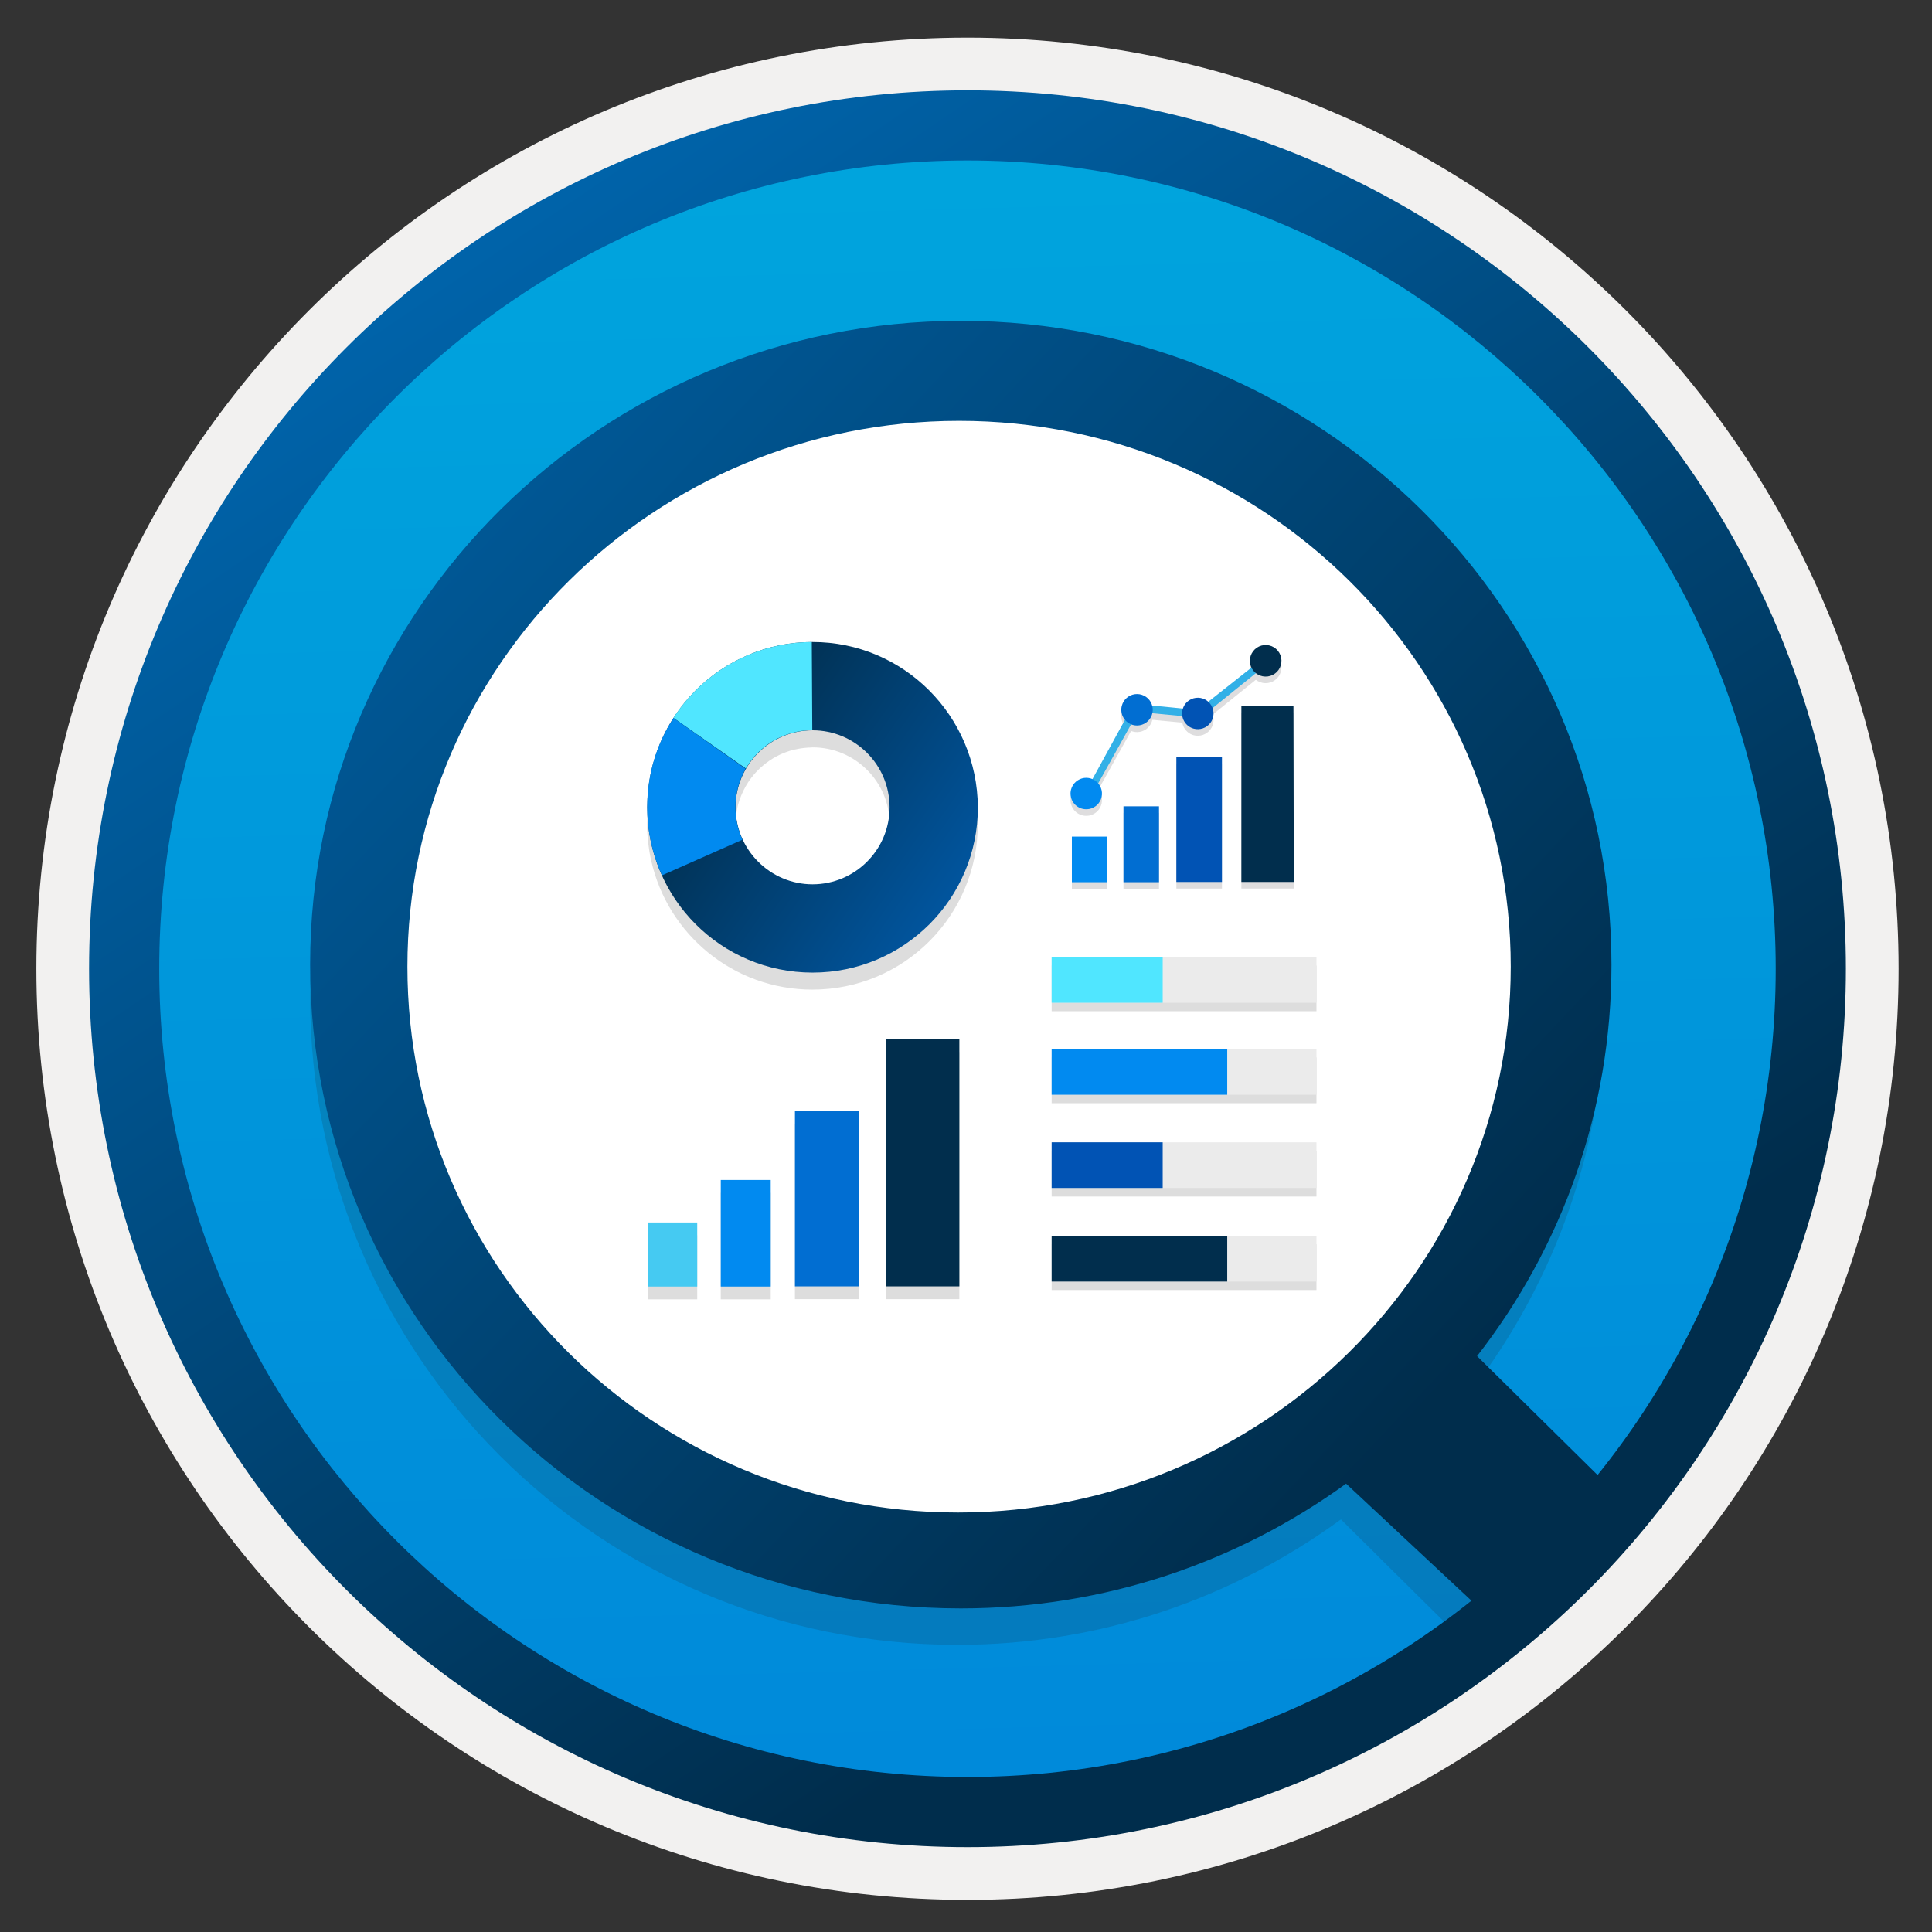
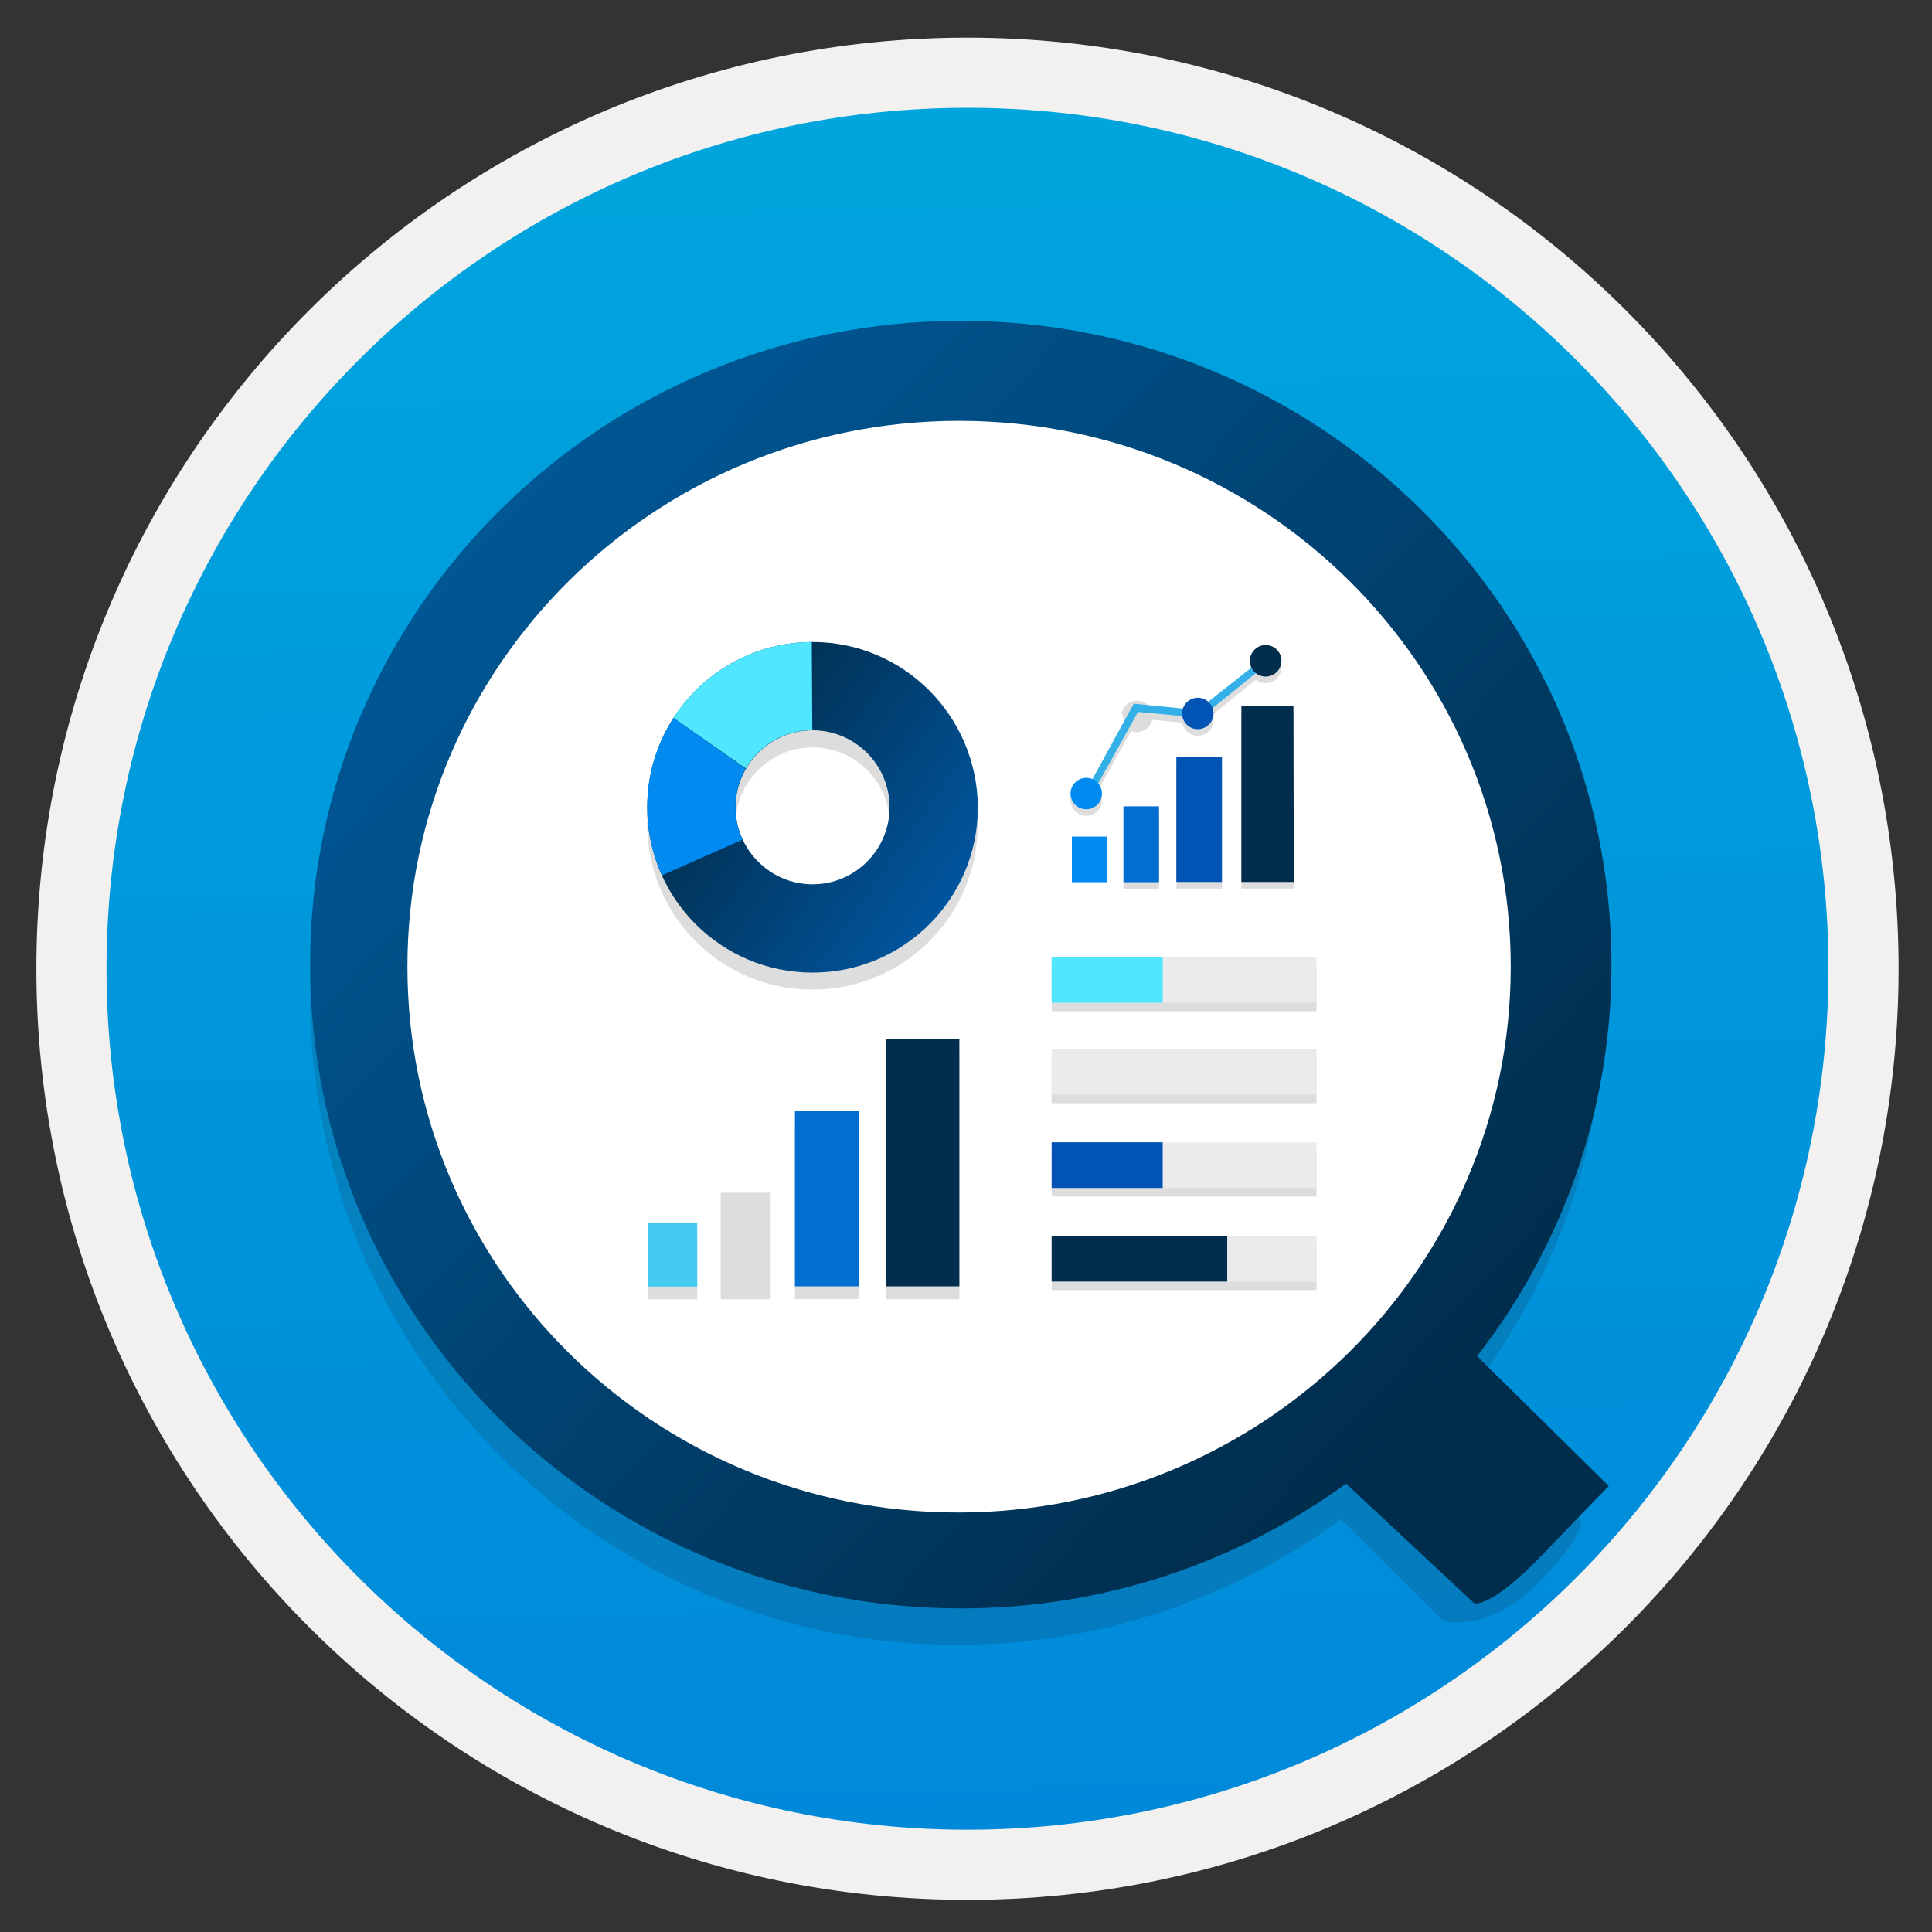
<svg xmlns="http://www.w3.org/2000/svg" width="103" height="103" viewBox="0 0 103 103" fill="none">
  <rect x="0" y="0" width="103" height="103" fill="#333333" stroke="none" />
  <path d="M51.579 98.456C25.729 98.456 4.769 77.506 4.769 51.646C4.769 25.786 25.729 4.836 51.579 4.836C77.429 4.836 98.388 25.796 98.388 51.646C98.388 77.496 77.429 98.456 51.579 98.456Z" fill="url(#paint0_linear_761_585)" />
  <path fill-rule="evenodd" clip-rule="evenodd" d="M97.479 51.647C97.479 76.997 76.929 97.547 51.579 97.547C26.229 97.547 5.679 76.997 5.679 51.647C5.679 26.297 26.229 5.747 51.579 5.747C76.929 5.747 97.479 26.297 97.479 51.647ZM51.579 2.007C78.999 2.007 101.219 24.227 101.219 51.647C101.219 79.067 78.989 101.287 51.579 101.287C24.159 101.287 1.939 79.057 1.939 51.647C1.939 24.227 24.159 2.007 51.579 2.007Z" fill="#F2F1F0" />
  <path opacity="0.15" d="M84.175 80.835L78.434 74.149C82.905 68.322 85.562 61.047 85.562 53.168C85.562 34.092 70.097 18.662 51.057 18.662C32 18.662 16.534 34.092 16.534 53.168C16.534 72.262 31.963 87.691 51.039 87.691C58.699 87.691 65.735 85.199 71.489 81.003L76.93 86.399C76.93 86.399 79.343 87.198 82.183 84.211C85.023 81.224 84.175 80.835 84.175 80.835ZM21.683 53.278C21.683 37.115 34.785 24.013 50.947 24.013C67.11 24.013 80.212 37.115 80.212 53.278C80.212 69.44 67.073 82.542 50.892 82.542C34.748 82.56 21.683 69.458 21.683 53.278Z" fill="#1F1D20" />
  <path d="M51.424 82.486C68.924 82.486 83.107 68.449 83.107 51.132C83.107 33.816 68.924 19.779 51.424 19.779C33.924 19.779 19.741 33.816 19.741 51.132C19.722 68.449 33.924 82.486 51.424 82.486Z" fill="white" />
  <path d="M85.769 79.229L78.746 72.298C83.254 66.508 85.911 59.269 85.911 51.426C85.911 32.442 70.353 17.105 51.222 17.105C32.091 17.105 16.534 32.442 16.534 51.426C16.534 70.392 32.036 85.748 51.222 85.748C58.919 85.748 65.992 83.275 71.764 79.097L78.597 85.477C78.597 85.477 79.44 85.803 82.299 82.816C85.157 79.829 85.769 79.229 85.769 79.229ZM21.72 51.536C21.72 35.466 34.895 22.437 51.13 22.437C67.384 22.437 80.541 35.466 80.541 51.536C80.541 67.607 67.329 80.636 51.076 80.636C34.84 80.636 21.72 67.607 21.72 51.536Z" fill="url(#paint1_linear_761_585)" />
  <path opacity="0.15" d="M52.127 43.946C52.102 39.077 48.173 35.133 43.315 35.133C43.3 35.133 43.289 35.133 43.274 35.133C43.239 35.133 43.203 35.138 43.162 35.138C42.852 35.144 42.547 35.164 42.248 35.199C42.136 35.215 42.029 35.23 41.922 35.25C41.689 35.286 41.455 35.331 41.226 35.387C41.114 35.413 41.008 35.438 40.901 35.474C40.652 35.545 40.413 35.626 40.174 35.718C40.098 35.748 40.022 35.769 39.951 35.799C39.646 35.926 39.351 36.068 39.061 36.226C38.99 36.267 38.924 36.312 38.853 36.353C38.639 36.48 38.431 36.612 38.233 36.755C38.136 36.821 38.045 36.892 37.948 36.968C37.776 37.1 37.613 37.237 37.45 37.38C37.364 37.461 37.272 37.537 37.186 37.618C37.008 37.791 36.835 37.974 36.673 38.162C36.622 38.218 36.566 38.274 36.515 38.335C36.317 38.579 36.134 38.833 35.956 39.092C35.936 39.123 35.915 39.148 35.895 39.179L35.88 39.219C35.727 39.453 35.59 39.697 35.463 39.951C35.382 40.103 35.311 40.261 35.239 40.419C35.209 40.49 35.179 40.561 35.148 40.637C35.067 40.84 34.99 41.044 34.919 41.257C34.909 41.293 34.894 41.323 34.884 41.359C34.803 41.613 34.736 41.877 34.681 42.141C34.67 42.182 34.665 42.223 34.66 42.258C34.62 42.482 34.584 42.706 34.559 42.934C34.553 43 34.543 43.066 34.538 43.132C34.513 43.402 34.498 43.671 34.498 43.951C34.498 44.271 34.518 44.581 34.548 44.891C34.553 44.937 34.564 44.977 34.569 45.023C34.599 45.292 34.645 45.562 34.701 45.821C34.706 45.841 34.711 45.856 34.716 45.877C35.595 49.815 39.102 52.758 43.31 52.758C48.189 52.758 52.127 48.819 52.127 43.946ZM39.234 44.372C39.219 44.23 39.214 44.093 39.214 43.946C39.214 43.783 39.229 43.62 39.244 43.463C39.254 43.397 39.264 43.325 39.275 43.26C39.29 43.178 39.305 43.097 39.32 43.021C39.341 42.929 39.361 42.843 39.392 42.756C39.402 42.726 39.412 42.695 39.422 42.665C39.539 42.319 39.697 41.994 39.89 41.699C39.905 41.679 39.92 41.654 39.935 41.633C40.225 41.211 40.591 40.846 41.018 40.556C41.023 40.551 41.033 40.546 41.038 40.541C41.145 40.469 41.252 40.403 41.363 40.342C41.368 40.337 41.379 40.337 41.384 40.332C41.572 40.231 41.77 40.144 41.978 40.073C42.029 40.058 42.08 40.038 42.131 40.022C42.212 39.997 42.293 39.982 42.37 39.961C42.451 39.941 42.537 39.926 42.624 39.91C42.695 39.9 42.761 39.885 42.832 39.88C42.974 39.865 43.122 39.849 43.274 39.849C43.289 39.849 43.31 39.844 43.325 39.844C45.587 39.844 47.431 41.679 47.431 43.951C47.431 46.222 45.581 48.057 43.325 48.057C41.201 48.057 39.447 46.436 39.234 44.372Z" fill="#1F1D20" />
  <path d="M43.32 34.227C38.451 34.227 34.508 38.166 34.508 43.04C34.508 47.908 38.446 51.852 43.32 51.852C48.188 51.852 52.132 47.913 52.132 43.04C52.102 38.166 48.173 34.227 43.32 34.227ZM43.32 47.146C41.058 47.146 39.214 45.296 39.214 43.04C39.214 40.778 41.063 38.934 43.32 38.934C45.581 38.934 47.426 40.768 47.426 43.04C47.426 45.312 45.576 47.146 43.32 47.146Z" fill="url(#paint2_linear_761_585)" />
  <path d="M43.305 38.928L43.279 34.227C40.19 34.242 37.466 35.843 35.9 38.273L39.763 40.971C40.464 39.757 41.796 38.928 43.305 38.928Z" fill="#50E6FF" />
  <path d="M39.209 43.04C39.209 42.293 39.402 41.592 39.752 40.987L35.9 38.273L35.885 38.314C35.006 39.671 34.503 41.287 34.503 43.04C34.503 44.331 34.787 45.561 35.29 46.669L39.58 44.768C39.341 44.239 39.209 43.66 39.209 43.04Z" fill="#018AF0" />
  <path opacity="0.15" d="M37.171 65.855H34.559V69.27H37.171V65.855Z" fill="#1F1D20" />
  <path opacity="0.15" d="M41.074 63.589H38.426V69.27H41.089V63.589H41.074Z" fill="#1F1D20" />
  <path opacity="0.15" d="M45.795 59.909H42.38V69.26H45.795V59.909Z" fill="#1F1D20" />
  <path opacity="0.15" d="M51.146 56.088H47.223V69.261H51.146V56.088Z" fill="#1F1D20" />
  <path d="M37.171 65.174H34.559V68.589H37.171V65.174Z" fill="#45CAF2" />
-   <path d="M41.074 62.908H38.426V68.589H41.089V62.908H41.074V62.908Z" fill="#018AF0" />
  <path d="M45.795 59.228H42.38V68.579H45.795V59.228Z" fill="#016ED2" />
  <path d="M51.146 55.406H47.223V68.579H51.146V55.406Z" fill="#012E4D" />
  <path opacity="0.15" fill-rule="evenodd" clip-rule="evenodd" d="M61.981 51.477H56.066V53.911H61.981H70.184V51.477H61.981Z" fill="#1F1D20" />
  <path opacity="0.15" fill-rule="evenodd" clip-rule="evenodd" d="M56.066 56.376V58.815H65.427H70.184V56.376H65.427H56.066Z" fill="#1F1D20" />
  <path opacity="0.15" fill-rule="evenodd" clip-rule="evenodd" d="M56.066 61.352V63.791H61.981H70.184V61.352H61.981H56.066Z" fill="#1F1D20" />
  <path opacity="0.15" fill-rule="evenodd" clip-rule="evenodd" d="M56.066 66.337V68.776H65.427H70.184V66.337H65.427H56.066Z" fill="#1F1D20" />
  <path fill-rule="evenodd" clip-rule="evenodd" d="M56.066 53.459H70.184V51.025H56.066V53.459Z" fill="#EBEBEB" />
  <path fill-rule="evenodd" clip-rule="evenodd" d="M56.066 58.363H70.184V55.929H56.066V58.363Z" fill="#EBEBEB" />
  <path fill-rule="evenodd" clip-rule="evenodd" d="M56.066 53.459H61.986V51.025H56.066V53.459Z" fill="#50E6FF" />
-   <path fill-rule="evenodd" clip-rule="evenodd" d="M56.066 58.363H65.427V55.929H56.066V58.363Z" fill="#018AF0" />
  <path fill-rule="evenodd" clip-rule="evenodd" d="M56.066 63.334H70.184V60.9H56.066V63.334Z" fill="#EBEBEB" />
  <path fill-rule="evenodd" clip-rule="evenodd" d="M56.066 68.324H70.184V65.89H56.066V68.324Z" fill="#EBEBEB" />
  <path fill-rule="evenodd" clip-rule="evenodd" d="M56.066 63.334H61.986V60.9H56.066V63.334Z" fill="#0153B4" />
  <path fill-rule="evenodd" clip-rule="evenodd" d="M56.066 68.324H65.427V65.89H56.066V68.324Z" fill="#012E4D" />
  <g opacity="0.15">
-     <path d="M59.006 44.952H57.144V47.384H59.002V44.952H59.006Z" fill="#1F1D20" />
    <path d="M61.782 43.338H59.895V47.384H61.789V43.338H61.782Z" fill="#1F1D20" />
    <path d="M65.146 40.713H62.715V47.372H65.146V40.713Z" fill="#1F1D20" />
    <path d="M68.957 37.992H66.181V47.373H68.975L68.957 37.992Z" fill="#1F1D20" />
    <path d="M58.24 42.666L57.903 42.506L60.443 37.868L63.855 38.206L67.393 35.411L67.669 35.662L64.003 38.619L60.672 38.304L58.24 42.666Z" fill="#1F1D20" />
    <path d="M57.692 43.467C57.852 43.51 58.022 43.505 58.179 43.452C58.336 43.399 58.474 43.3 58.575 43.169C58.676 43.037 58.736 42.879 58.747 42.713C58.758 42.548 58.719 42.383 58.637 42.239C58.554 42.096 58.431 41.98 58.282 41.906C58.133 41.833 57.966 41.805 57.802 41.826C57.637 41.848 57.483 41.918 57.358 42.027C57.233 42.136 57.144 42.28 57.101 42.44C57.043 42.655 57.073 42.883 57.184 43.076C57.295 43.269 57.478 43.409 57.692 43.467V43.467Z" fill="#1F1D20" />
-     <path d="M60.4 39.002C60.56 39.045 60.729 39.04 60.886 38.986C61.043 38.933 61.181 38.835 61.282 38.703C61.383 38.572 61.443 38.413 61.454 38.248C61.465 38.083 61.427 37.918 61.344 37.774C61.261 37.63 61.138 37.514 60.989 37.441C60.84 37.367 60.673 37.34 60.509 37.361C60.344 37.383 60.19 37.452 60.065 37.562C59.941 37.671 59.851 37.815 59.808 37.975C59.75 38.189 59.78 38.418 59.891 38.611C60.002 38.803 60.185 38.944 60.4 39.002V39.002Z" fill="#1F1D20" />
+     <path d="M60.4 39.002C60.56 39.045 60.729 39.04 60.886 38.986C61.043 38.933 61.181 38.835 61.282 38.703C61.383 38.572 61.443 38.413 61.454 38.248C61.465 38.083 61.427 37.918 61.344 37.774C61.261 37.63 61.138 37.514 60.989 37.441C60.84 37.367 60.673 37.34 60.509 37.361C60.344 37.383 60.19 37.452 60.065 37.562C59.941 37.671 59.851 37.815 59.808 37.975C60.002 38.803 60.185 38.944 60.4 39.002V39.002Z" fill="#1F1D20" />
    <path d="M63.64 39.197C63.8 39.24 63.97 39.234 64.127 39.181C64.284 39.128 64.422 39.03 64.523 38.898C64.624 38.767 64.684 38.608 64.695 38.443C64.706 38.277 64.668 38.112 64.585 37.969C64.502 37.825 64.379 37.709 64.23 37.636C64.081 37.562 63.914 37.534 63.75 37.556C63.585 37.577 63.431 37.647 63.306 37.756C63.181 37.866 63.092 38.009 63.049 38.169C62.991 38.384 63.021 38.613 63.132 38.806C63.243 38.998 63.426 39.139 63.64 39.197V39.197Z" fill="#1F1D20" />
    <path d="M67.059 36.312C67.22 36.403 67.407 36.44 67.59 36.414C67.774 36.389 67.944 36.304 68.075 36.172C68.205 36.041 68.288 35.869 68.311 35.685C68.335 35.502 68.296 35.315 68.203 35.155C68.109 34.995 67.966 34.87 67.794 34.8C67.622 34.73 67.432 34.719 67.253 34.768C67.075 34.817 66.917 34.924 66.805 35.072C66.693 35.22 66.633 35.4 66.634 35.586C66.635 35.733 66.675 35.878 66.749 36.005C66.824 36.133 66.931 36.238 67.059 36.312V36.312Z" fill="#1F1D20" />
  </g>
  <path d="M59.006 44.602H57.144V47.033H59.002V44.602H59.006Z" fill="#018AF0" />
  <path d="M61.782 42.987H59.895V47.033H61.789V42.987H61.782Z" fill="#016ED2" />
  <path d="M65.146 40.362H62.715V47.021H65.146V40.362Z" fill="#0153B4" />
  <path d="M68.957 37.64H66.181V47.021H68.975L68.957 37.64Z" fill="#012E4D" />
  <path d="M58.24 42.315L57.903 42.155L60.443 37.517L63.855 37.855L67.393 35.06L67.669 35.311L64.003 38.268L60.672 37.953L58.24 42.315Z" fill="#32B0E7" />
  <path d="M57.692 43.116C57.852 43.159 58.022 43.154 58.179 43.101C58.336 43.048 58.474 42.949 58.575 42.818C58.676 42.686 58.736 42.528 58.747 42.362C58.758 42.197 58.719 42.032 58.637 41.888C58.554 41.745 58.431 41.629 58.282 41.555C58.133 41.482 57.966 41.454 57.802 41.475C57.637 41.497 57.483 41.567 57.358 41.676C57.233 41.785 57.144 41.929 57.101 42.089C57.043 42.304 57.073 42.532 57.184 42.725C57.295 42.918 57.478 43.058 57.692 43.116V43.116Z" fill="#018AF0" />
-   <path d="M60.4 38.65C60.56 38.693 60.729 38.687 60.886 38.634C61.043 38.581 61.181 38.483 61.282 38.351C61.383 38.22 61.443 38.061 61.454 37.896C61.465 37.73 61.427 37.565 61.344 37.422C61.261 37.278 61.138 37.162 60.989 37.089C60.84 37.015 60.673 36.987 60.509 37.009C60.344 37.03 60.19 37.1 60.065 37.209C59.941 37.319 59.851 37.462 59.808 37.623C59.75 37.837 59.78 38.066 59.891 38.258C60.002 38.451 60.185 38.592 60.4 38.65V38.65Z" fill="#016ED2" />
  <path d="M63.64 38.846C63.8 38.889 63.97 38.883 64.127 38.83C64.284 38.777 64.422 38.679 64.523 38.547C64.624 38.416 64.684 38.257 64.695 38.092C64.706 37.926 64.668 37.761 64.585 37.618C64.502 37.474 64.379 37.358 64.23 37.285C64.081 37.211 63.914 37.183 63.75 37.205C63.585 37.226 63.431 37.296 63.306 37.405C63.181 37.515 63.092 37.658 63.049 37.819C62.991 38.033 63.021 38.262 63.132 38.454C63.243 38.647 63.426 38.788 63.64 38.846V38.846Z" fill="#0153B4" />
  <path d="M67.059 35.96C67.22 36.052 67.407 36.088 67.59 36.063C67.774 36.038 67.944 35.953 68.075 35.821C68.205 35.69 68.288 35.518 68.311 35.334C68.335 35.151 68.296 34.964 68.203 34.804C68.109 34.644 67.966 34.519 67.794 34.449C67.622 34.38 67.432 34.368 67.253 34.417C67.075 34.466 66.917 34.573 66.805 34.721C66.693 34.869 66.633 35.049 66.634 35.235C66.635 35.382 66.675 35.527 66.749 35.654C66.824 35.782 66.931 35.887 67.059 35.96V35.96Z" fill="#012E4D" />
-   <path fill-rule="evenodd" clip-rule="evenodd" d="M94.668 51.646C94.668 75.446 75.379 94.736 51.578 94.736C27.779 94.736 8.489 75.446 8.489 51.646C8.489 27.846 27.779 8.556 51.578 8.556C75.379 8.556 94.668 27.846 94.668 51.646ZM51.578 4.816C77.439 4.816 98.409 25.786 98.409 51.646C98.409 77.506 77.439 98.476 51.578 98.476C25.718 98.476 4.749 77.506 4.749 51.646C4.749 25.786 25.709 4.816 51.578 4.816Z" fill="url(#paint3_linear_761_585)" />
  <defs>
    <linearGradient id="paint0_linear_761_585" x1="49.805" y1="-13.143" x2="53.787" y2="132.627" gradientUnits="userSpaceOnUse">
      <stop stop-color="#00ABDE" />
      <stop offset="1" stop-color="#007ED8" />
    </linearGradient>
    <linearGradient id="paint1_linear_761_585" x1="-20.69" y1="-16.119" x2="116.438" y2="112.698" gradientUnits="userSpaceOnUse">
      <stop stop-color="#007ED8" />
      <stop offset="0.707" stop-color="#002D4C" />
    </linearGradient>
    <linearGradient id="paint2_linear_761_585" x1="60.597" y1="51.62" x2="30.55" y2="30.593" gradientUnits="userSpaceOnUse">
      <stop stop-color="#016ED2" />
      <stop offset="0.707" stop-color="#012E4D" />
    </linearGradient>
    <linearGradient id="paint3_linear_761_585" x1="3.009" y1="-19.976" x2="98.537" y2="120.905" gradientUnits="userSpaceOnUse">
      <stop stop-color="#007ED8" />
      <stop offset="0.707" stop-color="#002D4C" />
    </linearGradient>
  </defs>
</svg>